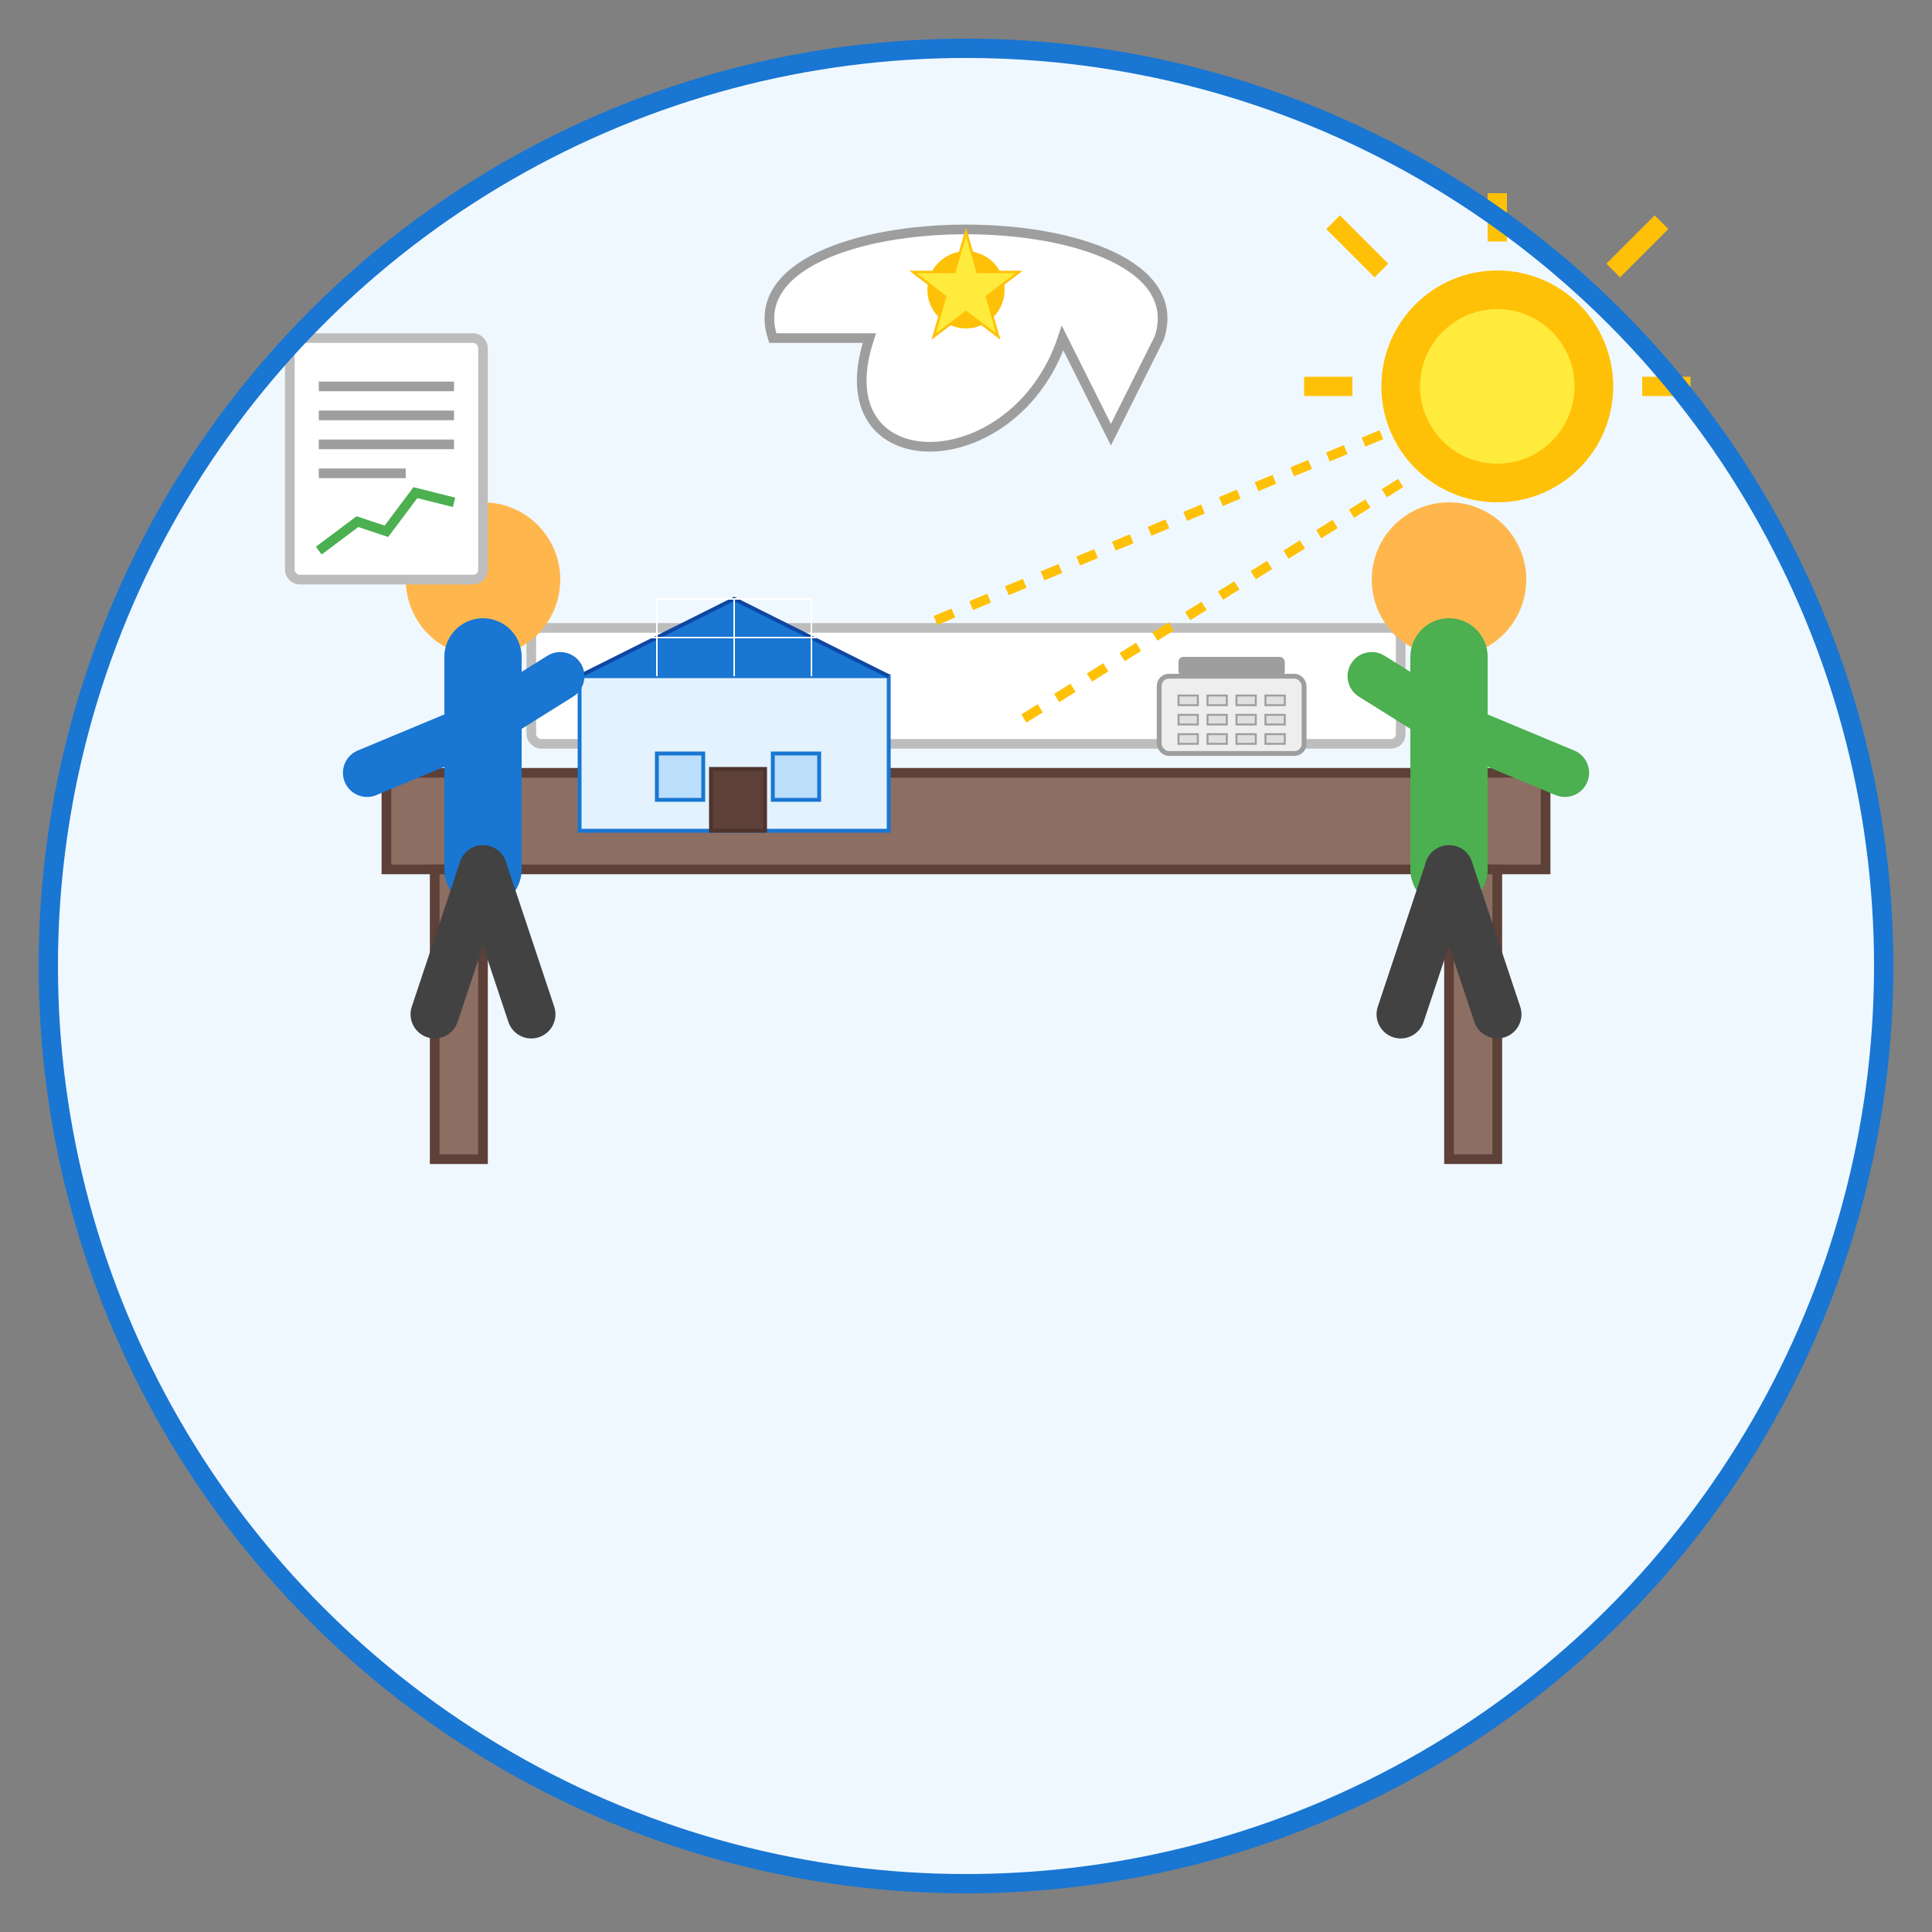
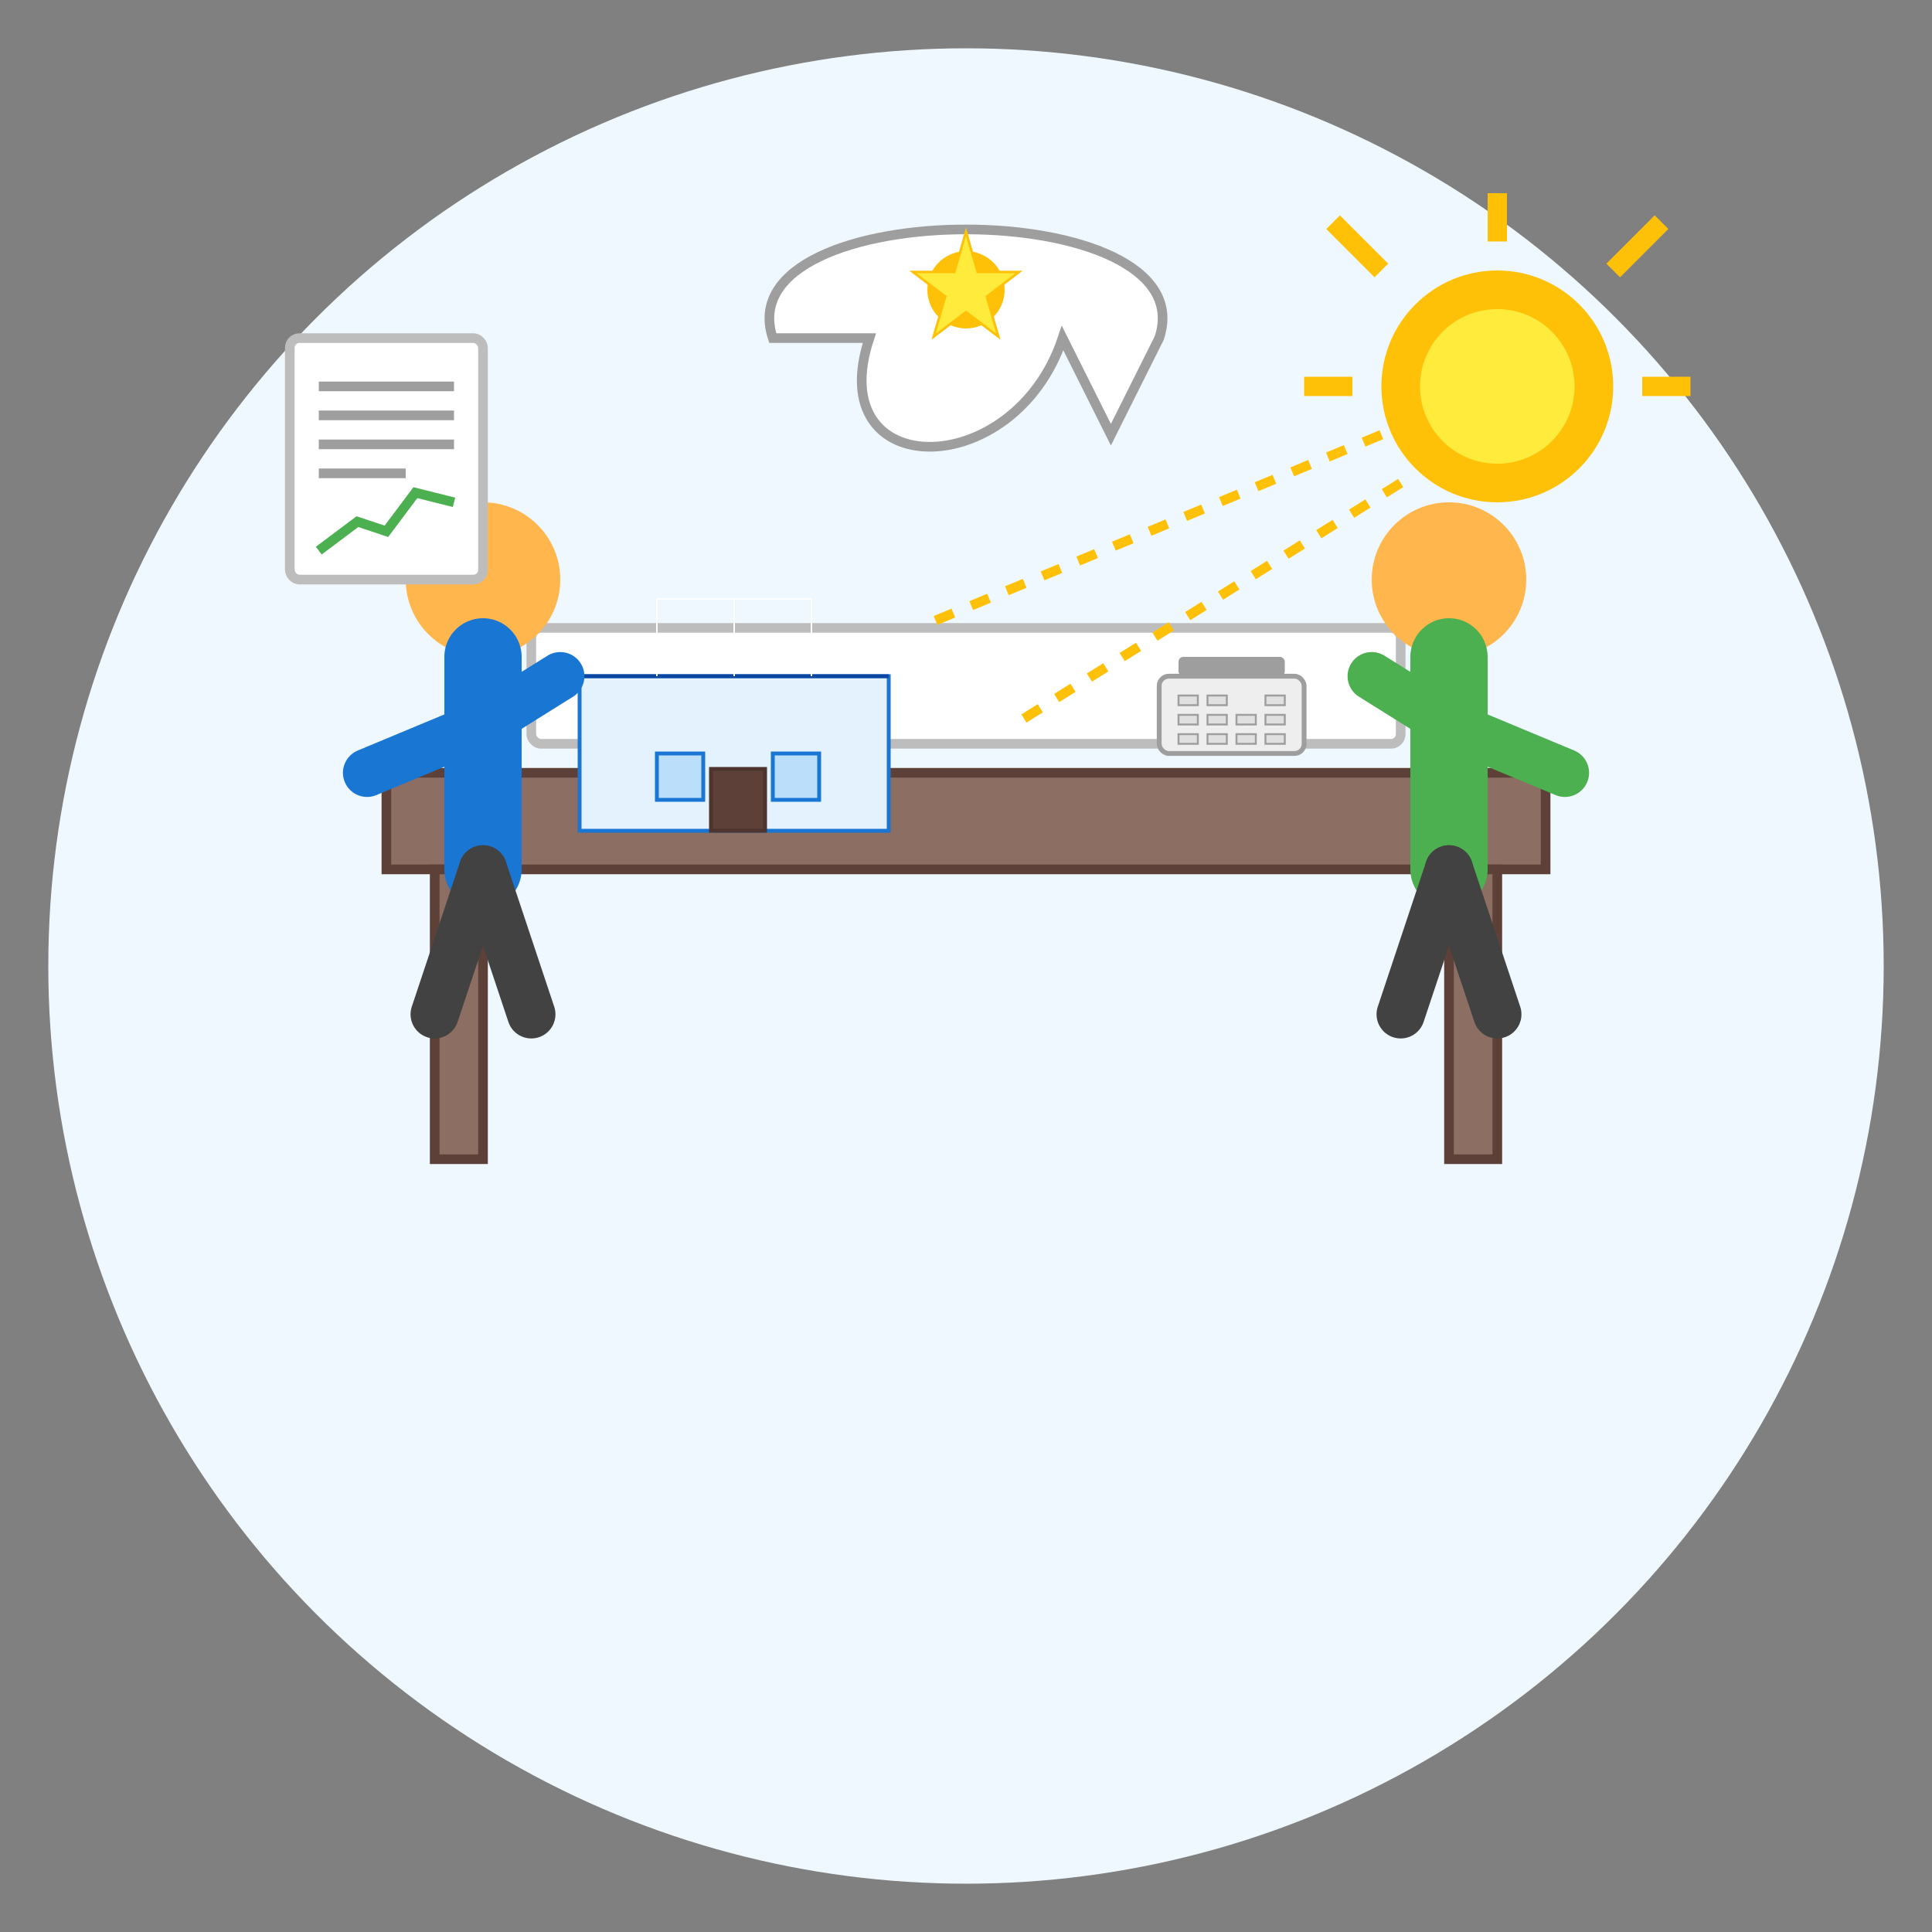
<svg xmlns="http://www.w3.org/2000/svg" width="200" height="200" viewBox="0 0 200 200">
  <rect x="0" y="0" width="200" height="200" fill="#808080" stroke="none" />
  <circle cx="100" cy="100" r="95" fill="#f0f8ff" />
  <g transform="translate(40, 80)">
    <rect x="0" y="0" width="120" height="10" fill="#8d6e63" stroke="#5d4037" stroke-width="1" />
    <rect x="5" y="10" width="5" height="30" fill="#8d6e63" stroke="#5d4037" stroke-width="1" />
    <rect x="110" y="10" width="5" height="30" fill="#8d6e63" stroke="#5d4037" stroke-width="1" />
    <rect x="15" y="-15" width="90" height="12" fill="#ffffff" stroke="#bdbdbd" stroke-width="1" rx="1" ry="1" />
    <g transform="translate(20, -10) scale(0.8)">
      <path d="M0,0 L40,0 L40,20 L0,20 Z" fill="#e3f2fd" stroke="#1976d2" stroke-width="0.5" />
-       <path d="M0,0 L20,-10 L40,0" fill="#1976d2" stroke="#0d47a1" stroke-width="0.5" />
+       <path d="M0,0 L40,0" fill="#1976d2" stroke="#0d47a1" stroke-width="0.5" />
      <rect x="10" y="10" width="6" height="6" fill="#bbdefb" stroke="#1976d2" stroke-width="0.5" />
      <rect x="25" y="10" width="6" height="6" fill="#bbdefb" stroke="#1976d2" stroke-width="0.5" />
      <rect x="17" y="12" width="7" height="8" fill="#5d4037" stroke="#4e342e" stroke-width="0.5" />
      <g stroke="#ffffff" stroke-width="0.2">
        <line x1="5" y1="-5" x2="35" y2="-5" />
        <line x1="10" y1="-10" x2="30" y2="-10" />
        <line x1="10" y1="0" x2="10" y2="-10" />
        <line x1="20" y1="0" x2="20" y2="-10" />
        <line x1="30" y1="0" x2="30" y2="-10" />
      </g>
    </g>
    <g transform="translate(80, -10)">
      <rect x="0" y="0" width="15" height="8" rx="1" ry="1" fill="#eeeeee" stroke="#9e9e9e" stroke-width="0.5" />
      <rect x="2" y="-2" width="11" height="2" rx="0.5" ry="0.5" fill="#9e9e9e" />
      <g fill="#e0e0e0" stroke="#9e9e9e" stroke-width="0.2">
        <rect x="2" y="2" width="2" height="1" />
        <rect x="5" y="2" width="2" height="1" />
-         <rect x="8" y="2" width="2" height="1" />
        <rect x="11" y="2" width="2" height="1" />
        <rect x="2" y="4" width="2" height="1" />
        <rect x="5" y="4" width="2" height="1" />
        <rect x="8" y="4" width="2" height="1" />
        <rect x="11" y="4" width="2" height="1" />
        <rect x="2" y="6" width="2" height="1" />
        <rect x="5" y="6" width="2" height="1" />
        <rect x="8" y="6" width="2" height="1" />
        <rect x="11" y="6" width="2" height="1" />
      </g>
    </g>
  </g>
  <g transform="translate(50, 60)">
    <g>
      <circle cx="0" cy="0" r="8" fill="#ffb74d" />
      <path d="M0,8 L0,30" stroke="#1976d2" stroke-width="8" stroke-linecap="round" />
      <path d="M0,15 L-12,20" stroke="#1976d2" stroke-width="5" stroke-linecap="round" />
      <path d="M0,15 L8,10" stroke="#1976d2" stroke-width="5" stroke-linecap="round" />
      <path d="M0,30 L-5,45" stroke="#424242" stroke-width="5" stroke-linecap="round" />
      <path d="M0,30 L5,45" stroke="#424242" stroke-width="5" stroke-linecap="round" />
    </g>
    <g transform="translate(100, 0)">
      <circle cx="0" cy="0" r="8" fill="#ffb74d" />
      <path d="M0,8 L0,30" stroke="#4caf50" stroke-width="8" stroke-linecap="round" />
      <path d="M0,15 L-8,10" stroke="#4caf50" stroke-width="5" stroke-linecap="round" />
      <path d="M0,15 L12,20" stroke="#4caf50" stroke-width="5" stroke-linecap="round" />
      <path d="M0,30 L-5,45" stroke="#424242" stroke-width="5" stroke-linecap="round" />
      <path d="M0,30 L5,45" stroke="#424242" stroke-width="5" stroke-linecap="round" />
    </g>
  </g>
  <g transform="translate(100, 35)">
    <path d="M-20,0 C-25,-15 25,-15 20,0 L15,10 L10,0 C5,15 -15,15 -10,0 Z" fill="#ffffff" stroke="#9e9e9e" stroke-width="1" />
    <g transform="translate(0, -5) scale(0.5)">
      <circle cx="0" cy="0" r="8" fill="#ffc107" />
      <polygon points="0,-12 2.4,-3.7 11,-3.7 4.3,1.4 6.7,9.7 0,4.6 -6.7,9.7 -4.3,1.4 -11,-3.7 -2.4,-3.7" fill="#ffeb3b" stroke="#ffc107" stroke-width="0.5" />
    </g>
  </g>
  <g transform="translate(30, 35)">
    <rect x="0" y="0" width="20" height="25" fill="#ffffff" stroke="#bdbdbd" stroke-width="1" rx="1" ry="1" />
    <line x1="3" y1="5" x2="17" y2="5" stroke="#9e9e9e" stroke-width="1" />
    <line x1="3" y1="8" x2="17" y2="8" stroke="#9e9e9e" stroke-width="1" />
    <line x1="3" y1="11" x2="17" y2="11" stroke="#9e9e9e" stroke-width="1" />
    <line x1="3" y1="14" x2="12" y2="14" stroke="#9e9e9e" stroke-width="1" />
    <polyline points="3,22 7,19 10,20 13,16 17,17" fill="none" stroke="#4caf50" stroke-width="1" />
  </g>
  <g transform="translate(155, 40)">
    <circle cx="0" cy="0" r="12" fill="#ffc107" />
    <circle cx="0" cy="0" r="8" fill="#ffeb3b" />
    <g stroke="#ffc107" stroke-width="2">
      <line x1="-15" y1="0" x2="-20" y2="0" />
      <line x1="-12" y1="-12" x2="-17" y2="-17" />
      <line x1="0" y1="-15" x2="0" y2="-20" />
      <line x1="12" y1="-12" x2="17" y2="-17" />
      <line x1="15" y1="0" x2="20" y2="0" />
    </g>
    <g stroke="#ffc107" stroke-width="1" stroke-dasharray="2,2">
      <line x1="-12" y1="5" x2="-60" y2="25" />
      <line x1="-10" y1="10" x2="-50" y2="35" />
    </g>
  </g>
-   <circle cx="100" cy="100" r="95" fill="none" stroke="#1976d2" stroke-width="2" />
</svg>